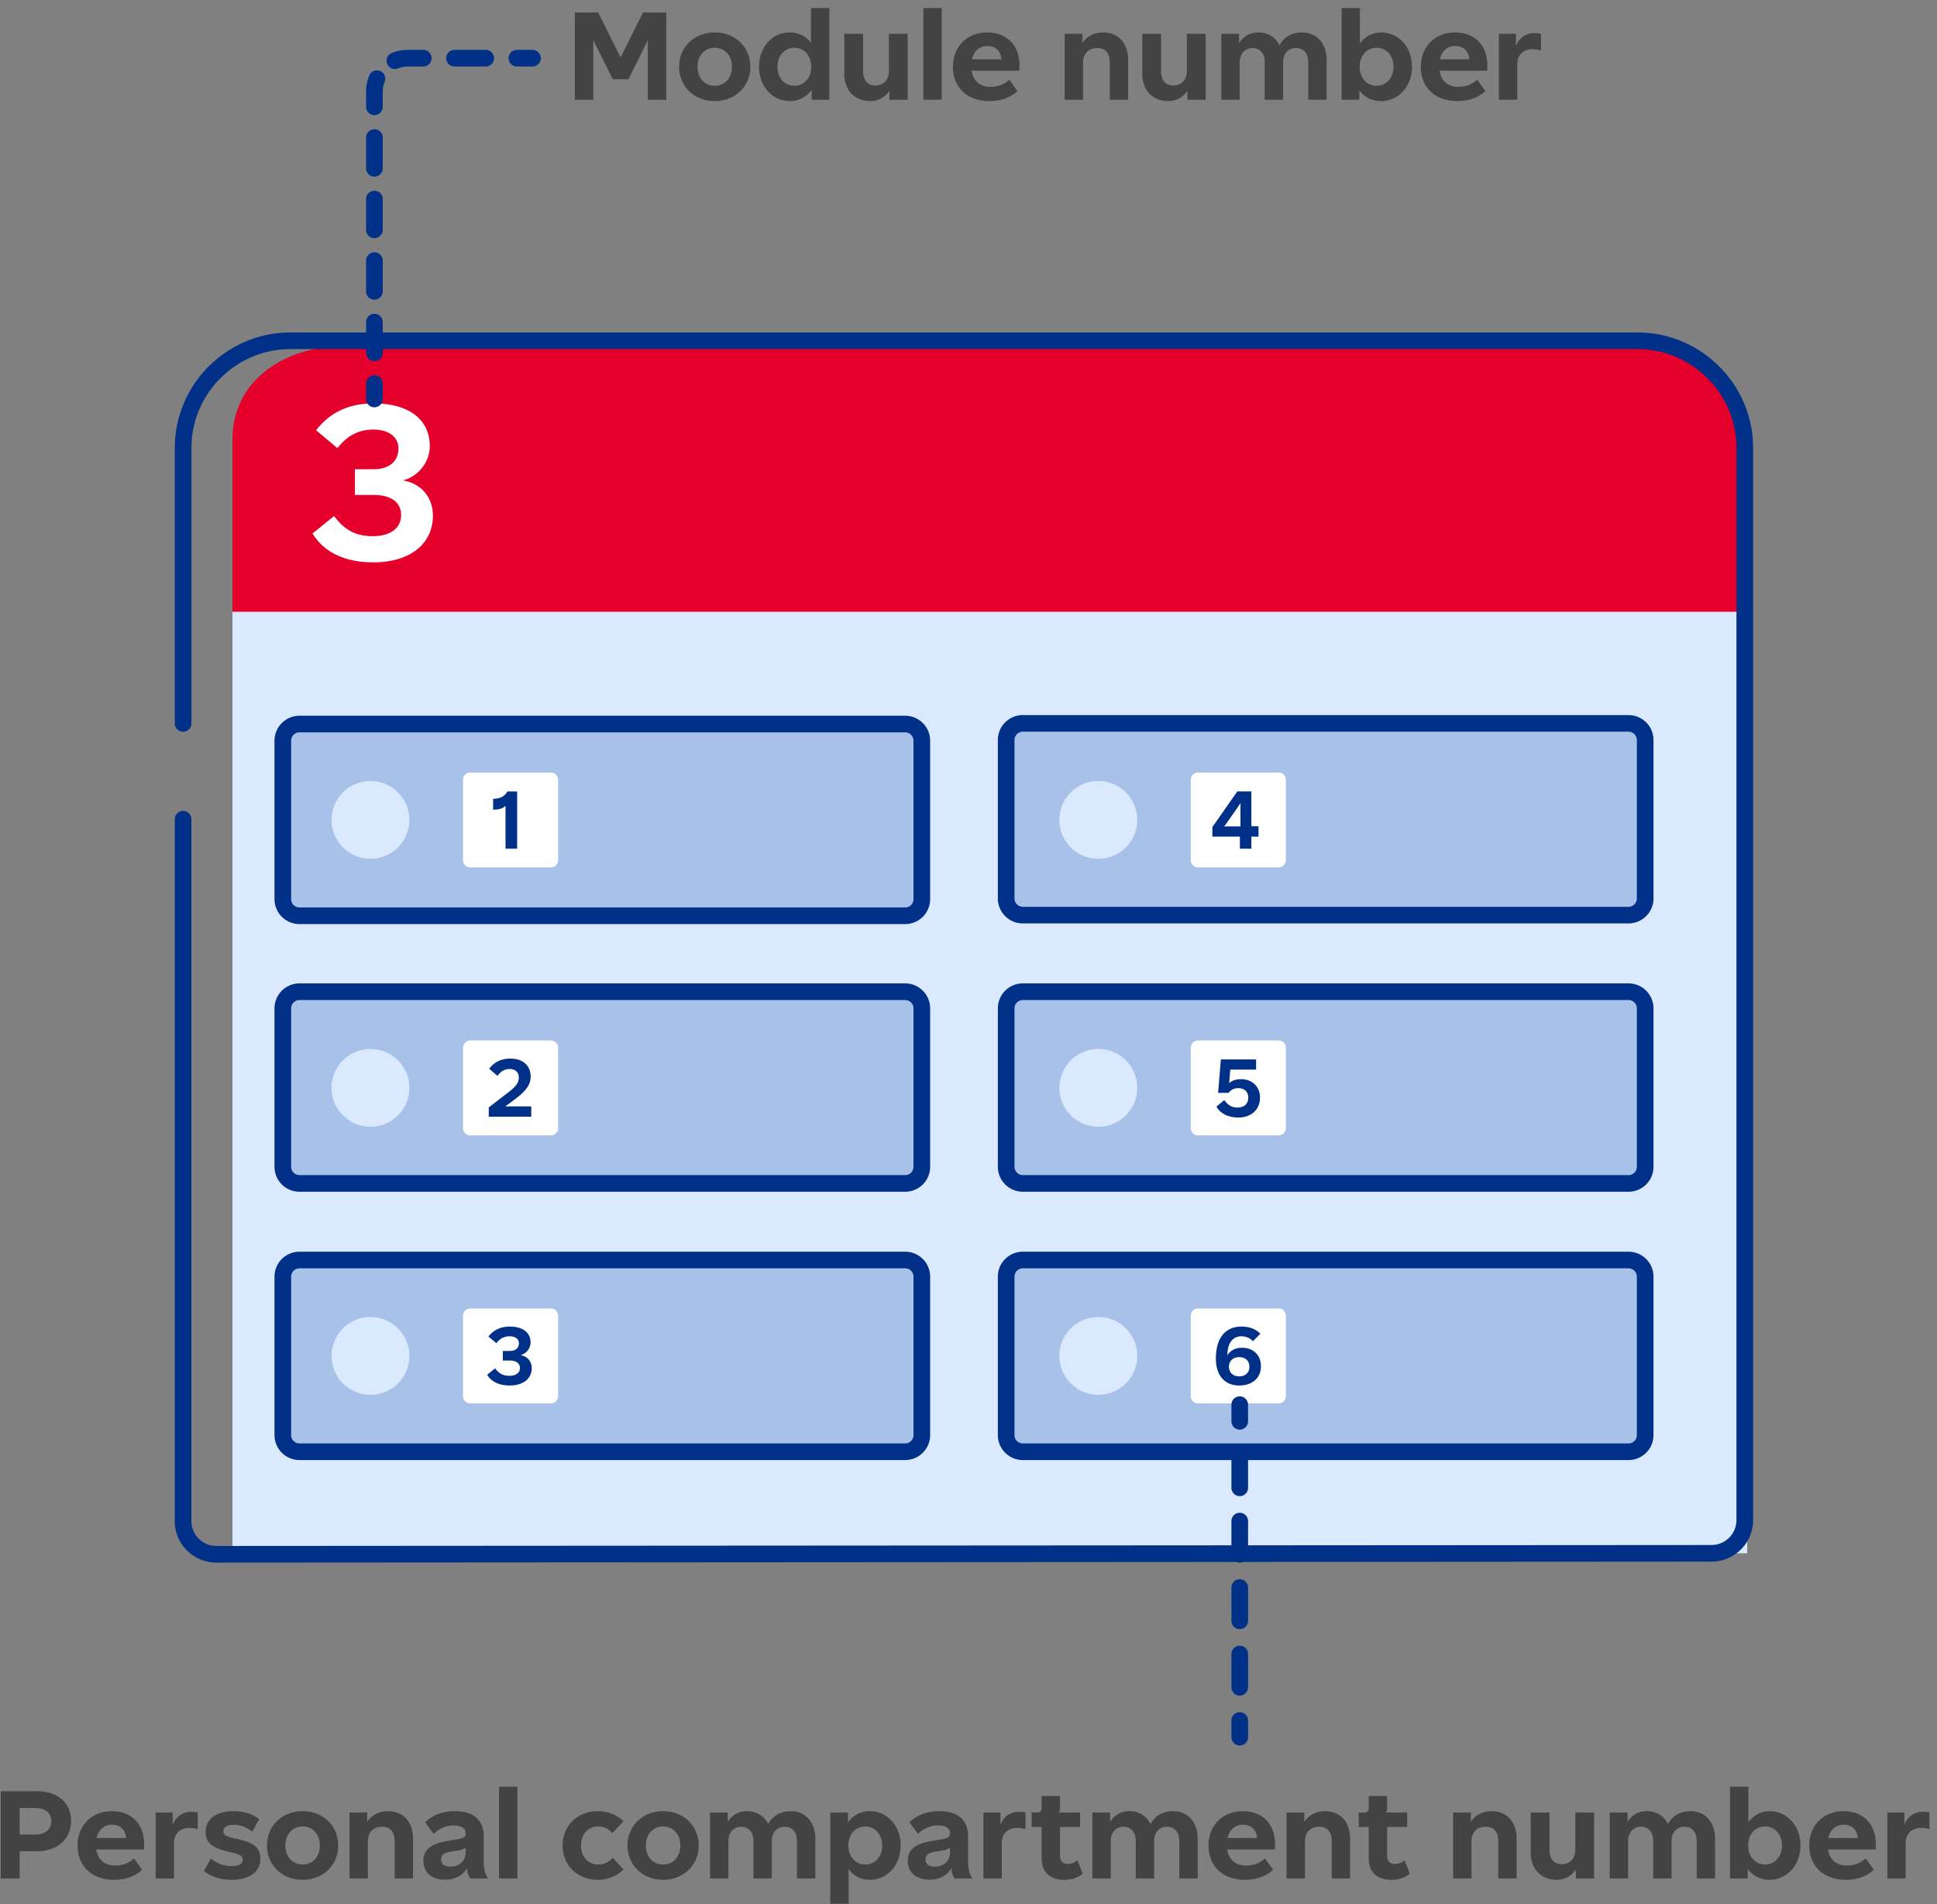
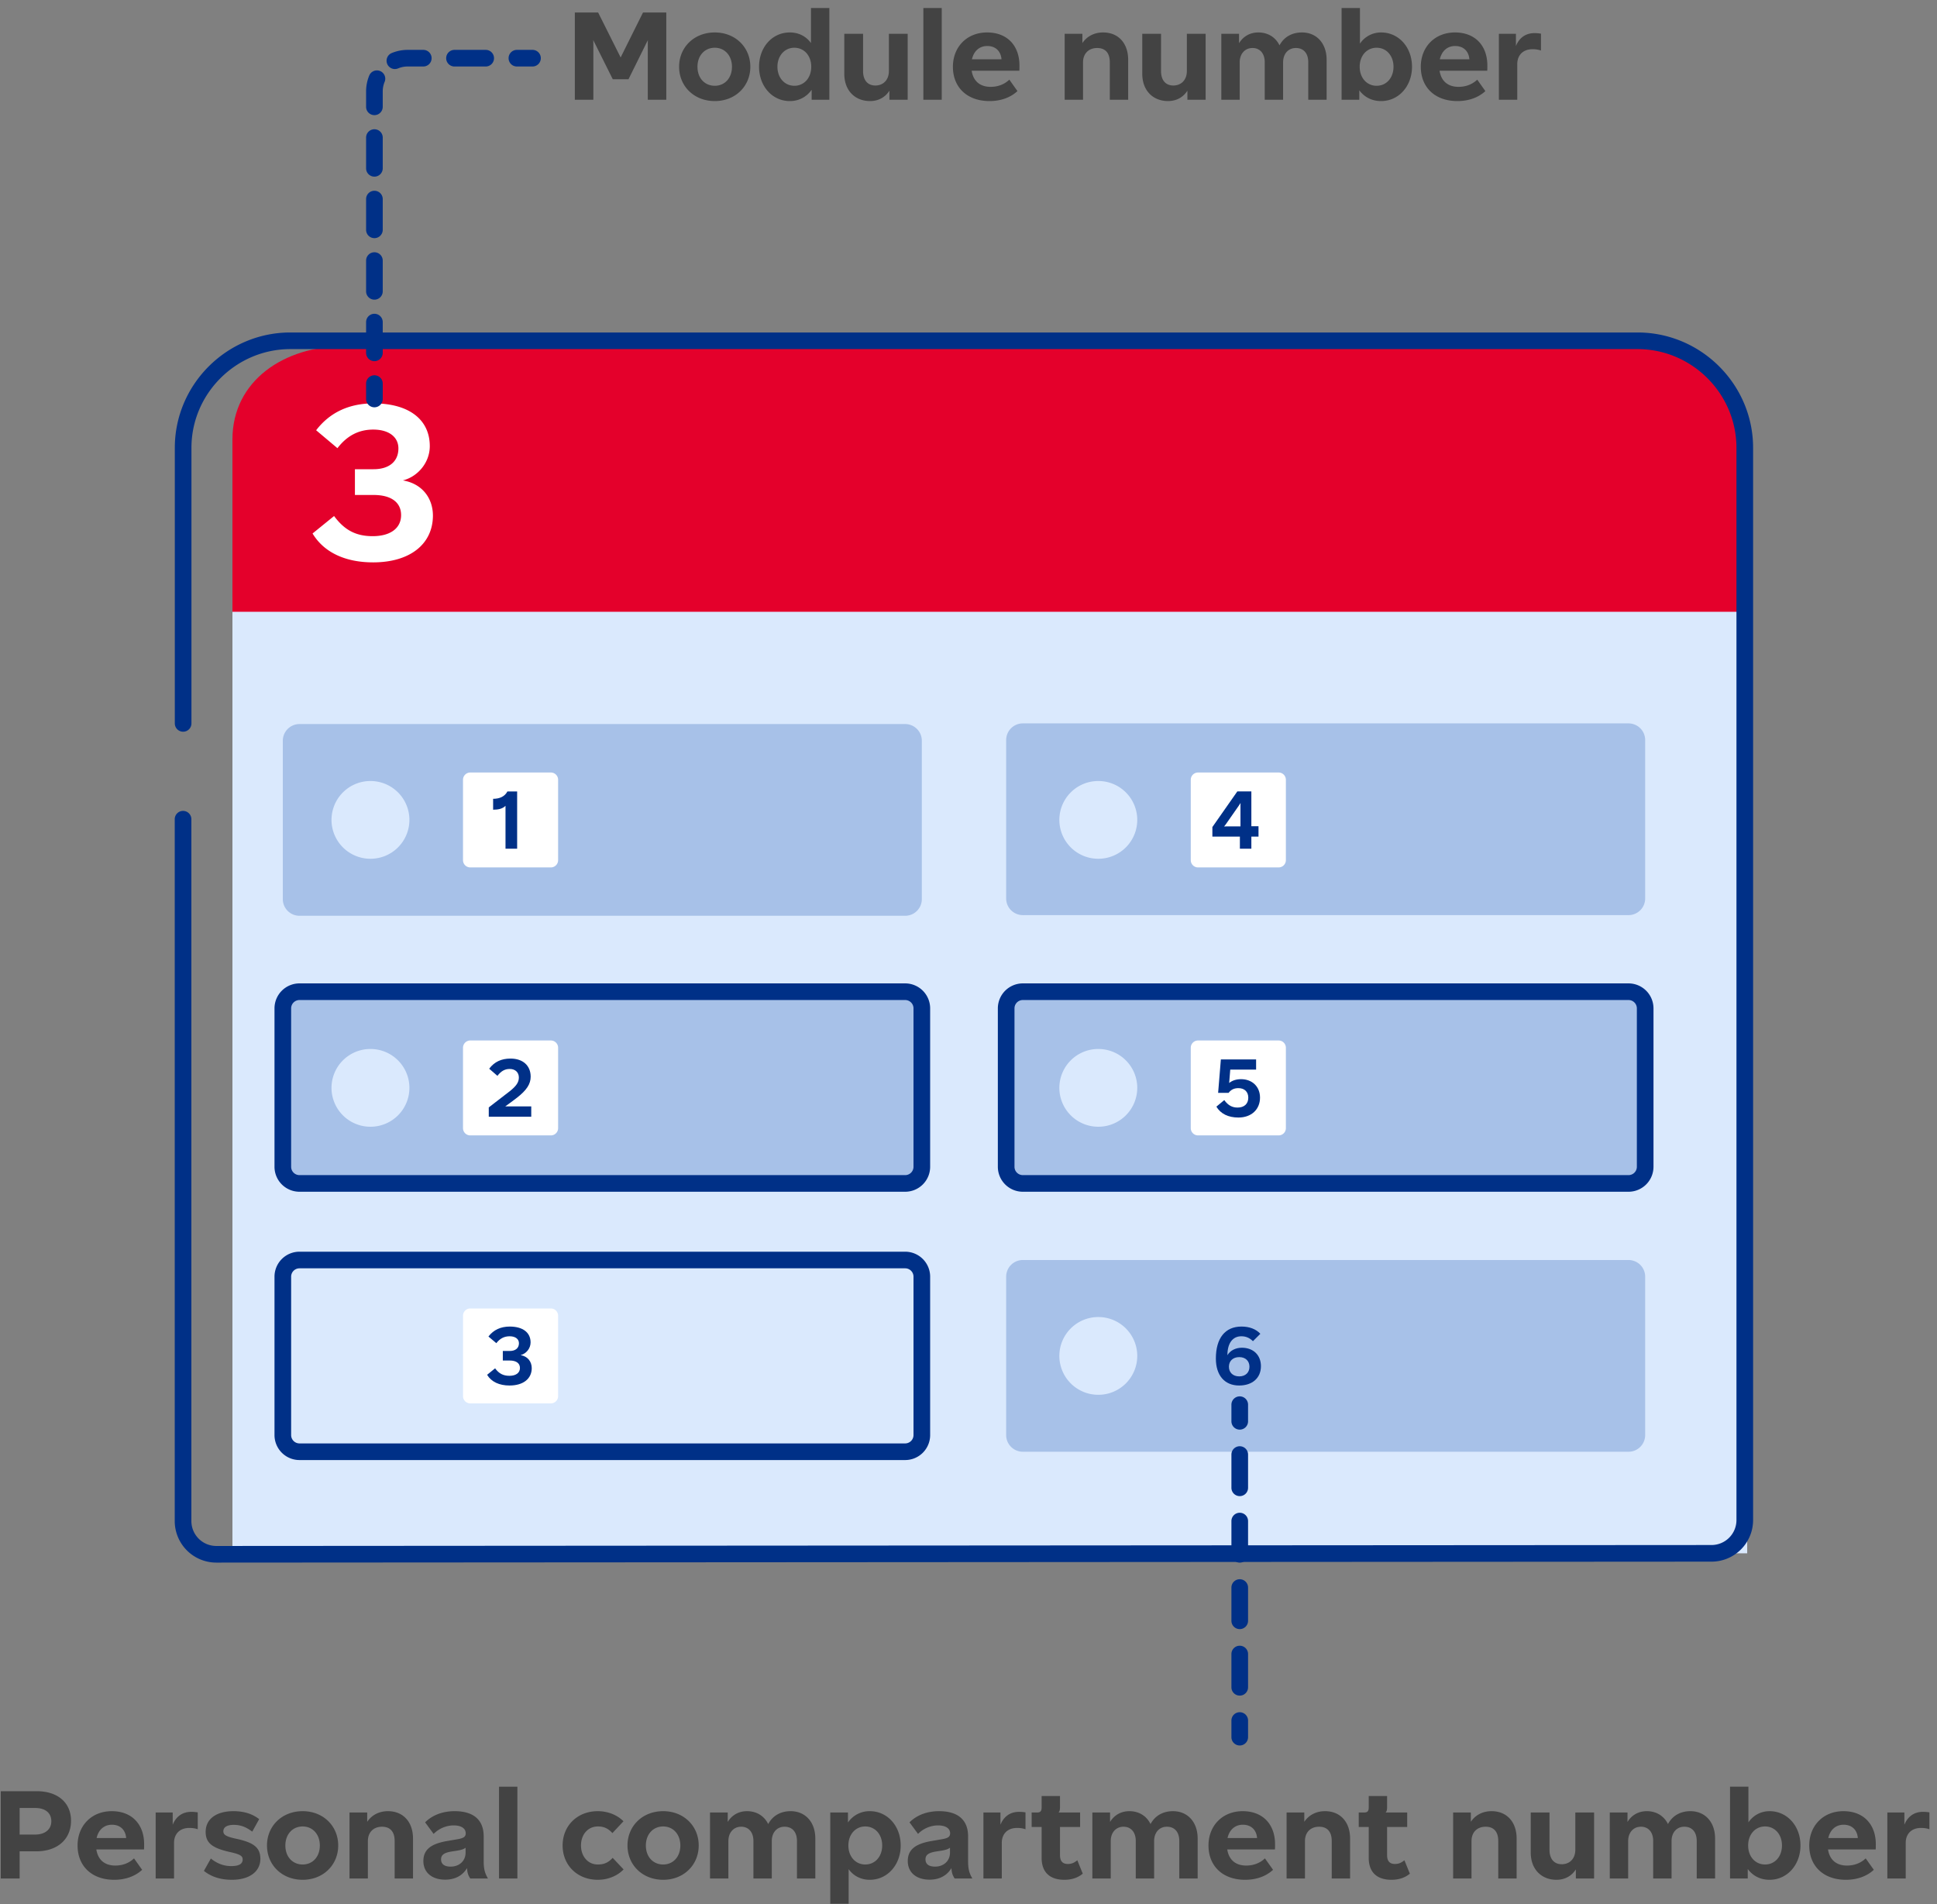
<svg xmlns="http://www.w3.org/2000/svg" width="233" height="229" viewBox="0 0 233 229" fill="none">
  <rect x="0" y="0" width="233" height="229" fill="#808080" stroke="none" />
  <path d="M210.169 71.884H27.959v114.931h182.21V71.884z" fill="#DAE9FD" />
  <path d="M210.179 52.86c0-7.078-5.921-11.334-13.206-11.334l-155.517.1c-7.285 0-13.497 4.156-13.497 11.234v20.716h182.21V52.86h.01z" fill="#E4002B" />
  <path fill-rule="evenodd" clip-rule="evenodd" d="M34.933 41.986c-6.543 0-11.904 5.35-11.904 11.876v33.14a1 1 0 01-2.001 0v-33.14c0-7.632 6.259-13.876 13.905-13.876h162.04c7.646 0 13.906 6.244 13.906 13.876v128.957a5.002 5.002 0 01-5.002 4.998l-179.852.115a5.001 5.001 0 01-5.007-4.998V98.527a1 1 0 012.002 0v84.407a3 3 0 003.004 2.999l179.852-.115a3.002 3.002 0 003.001-2.999V53.862c0-6.526-5.361-11.876-11.904-11.876H34.933z" fill="#003087" />
  <path d="M108.879 87.082H36.027a2.005 2.005 0 00-2.007 2.003v19.053c0 1.106.899 2.002 2.007 2.002h72.852a2.005 2.005 0 002.007-2.002V89.085a2.005 2.005 0 00-2.007-2.003z" fill="#A7C1E8" />
-   <path fill-rule="evenodd" clip-rule="evenodd" d="M36.027 88.081c-.556 0-1.006.45-1.006 1.003v19.053c0 .553.45 1.003 1.006 1.003h72.852c.556 0 1.006-.45 1.006-1.003V89.084c0-.553-.45-1.003-1.006-1.003H36.027zm-3.008 1.003a3.005 3.005 0 013.008-3.002h72.852a3.005 3.005 0 013.008 3.002v19.053a3.006 3.006 0 01-3.008 3.003H36.027a3.006 3.006 0 01-3.008-3.003V89.084z" fill="#003087" />
  <path d="M44.562 103.283a4.68 4.68 0 004.686-4.676 4.681 4.681 0 00-4.686-4.675 4.681 4.681 0 00-4.686 4.675 4.68 4.68 0 004.686 4.676z" fill="#DAE9FD" />
  <path d="M195.889 87.002h-72.851a2.004 2.004 0 00-2.007 2.002v19.054c0 1.106.898 2.002 2.007 2.002h72.851a2.004 2.004 0 002.007-2.002V89.004a2.004 2.004 0 00-2.007-2.002z" fill="#A7C1E8" />
-   <path fill-rule="evenodd" clip-rule="evenodd" d="M123.038 88.001c-.557 0-1.006.45-1.006 1.003v19.053c0 .553.449 1.003 1.006 1.003h72.851c.557 0 1.007-.45 1.007-1.003V89.004c0-.553-.45-1.003-1.007-1.003h-72.851zm-3.008 1.003a3.005 3.005 0 013.008-3.002h72.851a3.005 3.005 0 013.008 3.002v19.053a3.005 3.005 0 01-3.008 3.002h-72.851a3.005 3.005 0 01-3.008-3.002V89.004z" fill="#003087" />
  <path d="M108.879 119.271H36.027a2.005 2.005 0 00-2.007 2.003v19.053c0 1.106.899 2.003 2.007 2.003h72.852a2.005 2.005 0 002.007-2.003v-19.053a2.005 2.005 0 00-2.007-2.003z" fill="#A7C1E8" />
  <path fill-rule="evenodd" clip-rule="evenodd" d="M36.027 120.272c-.556 0-1.006.45-1.006 1.003v19.053c0 .553.45 1.003 1.006 1.003h72.852c.556 0 1.006-.45 1.006-1.003v-19.053c0-.553-.45-1.003-1.006-1.003H36.027zm-3.008 1.003a3.006 3.006 0 013.008-3.003h72.852a3.006 3.006 0 013.008 3.003v19.053a3.005 3.005 0 01-3.008 3.002H36.027a3.005 3.005 0 01-3.008-3.002v-19.053z" fill="#003087" />
  <path d="M195.889 119.271h-72.851a2.005 2.005 0 00-2.007 2.003v19.053c0 1.106.898 2.003 2.007 2.003h72.851a2.005 2.005 0 002.007-2.003v-19.053a2.005 2.005 0 00-2.007-2.003z" fill="#A7C1E8" />
  <path fill-rule="evenodd" clip-rule="evenodd" d="M123.038 120.272c-.557 0-1.006.45-1.006 1.003v19.053c0 .553.449 1.003 1.006 1.003h72.851c.557 0 1.007-.45 1.007-1.003v-19.053c0-.553-.45-1.003-1.007-1.003h-72.851zm-3.008 1.003a3.006 3.006 0 013.008-3.003h72.851a3.005 3.005 0 013.008 3.003v19.053a3.005 3.005 0 01-3.008 3.002h-72.851a3.005 3.005 0 01-3.008-3.002v-19.053z" fill="#003087" />
-   <path d="M108.879 151.541H36.027a2.005 2.005 0 00-2.007 2.002v19.054c0 1.106.899 2.002 2.007 2.002h72.852a2.005 2.005 0 002.007-2.002v-19.054a2.005 2.005 0 00-2.007-2.002z" fill="#A7C1E8" />
  <path fill-rule="evenodd" clip-rule="evenodd" d="M36.027 152.54c-.556 0-1.006.45-1.006 1.003v19.053c0 .553.45 1.003 1.006 1.003h72.852c.556 0 1.006-.45 1.006-1.003v-19.053c0-.553-.45-1.003-1.006-1.003H36.027zm-3.008 1.003a3.005 3.005 0 013.008-3.002h72.852a3.005 3.005 0 013.008 3.002v19.053a3.006 3.006 0 01-3.008 3.003H36.027a3.006 3.006 0 01-3.008-3.003v-19.053z" fill="#003087" />
  <path d="M195.889 151.541h-72.851a2.005 2.005 0 00-2.007 2.002v19.054c0 1.106.898 2.002 2.007 2.002h72.851a2.004 2.004 0 002.007-2.002v-19.054a2.005 2.005 0 00-2.007-2.002z" fill="#A7C1E8" />
-   <path fill-rule="evenodd" clip-rule="evenodd" d="M123.038 152.54c-.557 0-1.006.45-1.006 1.003v19.053c0 .553.449 1.003 1.006 1.003h72.851c.557 0 1.007-.45 1.007-1.003v-19.053c0-.553-.45-1.003-1.007-1.003h-72.851zm-3.008 1.003a3.005 3.005 0 013.008-3.002h72.851a3.005 3.005 0 013.008 3.002v19.053a3.005 3.005 0 01-3.008 3.003h-72.851a3.006 3.006 0 01-3.008-3.003v-19.053z" fill="#003087" />
  <path d="M44.876 67.636c4.395 0 7.172-2.154 7.2-5.601 0-2.182-1.349-3.878-3.614-4.255 1.807-.458 3.236-2.155 3.236-4.12 0-3.205-2.508-5.144-6.768-5.144-2.885 0-5.23 1.05-6.902 3.231l2.561 2.155c1.16-1.508 2.562-2.236 4.314-2.236 1.834 0 3.02.862 3.02 2.263 0 1.589-1.132 2.504-2.993 2.504h-2.238v3.097h2.238c2.13 0 3.317.889 3.317 2.424 0 1.562-1.268 2.531-3.425 2.531-1.968 0-3.37-.7-4.637-2.423l-2.589 2.1c1.375 2.29 3.964 3.474 7.28 3.474zM66.261 92.91h-9.693a.872.872 0 00-.873.87v9.672c0 .481.39.871.873.871h9.694c.482 0 .873-.39.873-.871V93.78a.872.872 0 00-.874-.87z" fill="#fff" />
  <path d="M61.037 95.185c-.32.609-.93.888-1.72.888v1.309c.62 0 1.14-.11 1.49-.47v5.163h1.4v-6.89h-1.17z" fill="#003087" />
  <path d="M44.562 135.512a4.681 4.681 0 004.686-4.676 4.681 4.681 0 00-4.686-4.676 4.681 4.681 0 00-4.686 4.676 4.681 4.681 0 004.686 4.676z" fill="#DAE9FD" />
  <path d="M66.261 125.139h-9.693a.872.872 0 00-.873.871v9.672c0 .481.39.871.873.871h9.694c.482 0 .873-.39.873-.871v-9.672a.872.872 0 00-.874-.871z" fill="#fff" />
  <path d="M63.904 134.305v-1.238h-3.13c.49-.35.95-.689 1.39-1.029 1.19-.919 1.67-1.668 1.67-2.546 0-1.319-.92-2.178-2.42-2.178-1.09 0-1.94.38-2.57 1.219l.99.859c.45-.59.91-.829 1.48-.829.68 0 1.1.419 1.1 1.028 0 .58-.32 1.029-1.08 1.638l-2.54 1.958v1.118h5.11z" fill="#003087" />
  <path d="M44.562 167.751a4.681 4.681 0 004.686-4.676 4.681 4.681 0 00-4.686-4.676 4.681 4.681 0 00-4.686 4.676 4.681 4.681 0 004.686 4.676z" fill="#DAE9FD" />
  <path d="M66.261 157.369h-9.693a.872.872 0 00-.873.871v9.672c0 .481.39.871.873.871h9.694c.482 0 .873-.39.873-.871v-9.672a.872.872 0 00-.874-.871z" fill="#fff" />
  <path d="M61.294 166.634c1.63 0 2.66-.799 2.67-2.077 0-.809-.5-1.438-1.34-1.578.67-.169 1.2-.799 1.2-1.528 0-1.188-.93-1.907-2.51-1.907-1.07 0-1.94.389-2.56 1.198l.95.799c.43-.559.95-.829 1.6-.829.68 0 1.12.32 1.12.839 0 .589-.42.929-1.11.929h-.83v1.148h.83c.79 0 1.23.33 1.23.899 0 .579-.47.939-1.27.939-.73 0-1.25-.26-1.72-.899l-.96.779c.51.849 1.47 1.288 2.7 1.288z" fill="#003087" />
  <path d="M132.114 103.283a4.68 4.68 0 004.686-4.676 4.68 4.68 0 00-4.686-4.675 4.68 4.68 0 00-4.686 4.675 4.68 4.68 0 004.686 4.676z" fill="#DAE9FD" />
  <path d="M153.804 92.91h-9.694a.872.872 0 00-.873.87v9.672c0 .481.391.871.873.871h9.694c.482 0 .873-.39.873-.871V93.78a.872.872 0 00-.873-.87z" fill="#fff" />
  <path d="M150.525 102.075v-1.458h.86v-1.248h-.86v-4.184h-1.69l-2.999 4.284v1.148h3.309v1.458h1.38zm-3.279-2.676c.08-.09.13-.16.19-.24l1.589-2.277c.08-.11.14-.21.2-.31-.01.12-.01.21-.01.31v2.507h-1.699c-.09 0-.17 0-.27.01z" fill="#003087" />
  <path d="M132.114 135.512a4.681 4.681 0 004.686-4.676 4.681 4.681 0 00-4.686-4.676 4.681 4.681 0 00-4.686 4.676 4.681 4.681 0 004.686 4.676z" fill="#DAE9FD" />
  <path d="M153.804 125.139h-9.694a.872.872 0 00-.873.871v9.672c0 .481.391.871.873.871h9.694c.482 0 .873-.39.873-.871v-9.672a.872.872 0 00-.873-.871z" fill="#fff" />
  <path d="M149.286 129.791c-.56 0-1.05.15-1.43.459l.13-1.608h3.11v-1.228h-4.239l-.33 4.025h1.259c.29-.39.67-.57 1.18-.57.73 0 1.19.44 1.19 1.149 0 .739-.49 1.188-1.29 1.188-.64 0-1.139-.259-1.599-.899l-.95.789c.51.859 1.439 1.309 2.649 1.309 1.56 0 2.6-.969 2.6-2.397 0-1.318-.94-2.217-2.28-2.217z" fill="#003087" />
  <path d="M132.114 167.751a4.681 4.681 0 004.686-4.676 4.681 4.681 0 00-4.686-4.676 4.681 4.681 0 00-4.686 4.676 4.681 4.681 0 004.686 4.676z" fill="#DAE9FD" />
-   <path d="M153.804 157.369h-9.694a.872.872 0 00-.873.871v9.672c0 .481.391.871.873.871h9.694c.482 0 .873-.39.873-.871v-9.672a.872.872 0 00-.873-.871z" fill="#fff" />
  <path d="M149.376 162.091c-.76 0-1.41.349-1.73.898v-.02c0-1.418.63-2.257 1.67-2.257.56 0 .99.19 1.4.59l.89-.889c-.53-.569-1.31-.869-2.27-.869-1.97 0-3.08 1.398-3.08 3.845 0 2.037 1.06 3.245 2.8 3.245 1.57 0 2.62-.888 2.62-2.326 0-1.319-.9-2.217-2.3-2.217zm-.31 3.445c-.76 0-1.24-.47-1.24-1.159 0-.689.48-1.158 1.24-1.158s1.23.469 1.23 1.158-.47 1.159-1.23 1.159z" fill="#003087" />
  <path d="M71.373 11.996v-6.59c0-.192 0-.4-.016-.591l.288.575 2.066 4.143h1.89L77.65 5.39c.192-.4.192-.367.288-.575-.016.192-.016.383-.016.575v6.606h2.226V1.504h-2.802l-2.69 5.406-2.707-5.406h-2.802v10.492h2.226zM85.981 12.156c2.482 0 4.276-1.791 4.276-4.127 0-2.335-1.794-4.126-4.276-4.126-2.498 0-4.292 1.791-4.292 4.126 0 2.336 1.794 4.127 4.292 4.127zm0-1.84c-1.217 0-2.082-.927-2.082-2.287 0-1.343.865-2.287 2.082-2.287 1.201 0 2.066.944 2.066 2.287 0 1.36-.865 2.288-2.066 2.288zM95.006 12.156a3.136 3.136 0 002.626-1.36v1.2h2.13V.96h-2.21v4.222c-.592-.831-1.505-1.28-2.546-1.28-2.114 0-3.7 1.776-3.7 4.127 0 2.336 1.586 4.127 3.7 4.127zm.544-1.84c-1.168 0-2.033-.959-2.033-2.287 0-1.327.865-2.287 2.034-2.287 1.184 0 2.033.96 2.033 2.287 0 1.328-.849 2.288-2.034 2.288zM104.65 12.156c.993 0 1.81-.432 2.338-1.248v1.088h2.194V4.063h-2.258V8.54c0 1.056-.657 1.744-1.633 1.744-.881 0-1.474-.592-1.474-1.744V4.063h-2.258V8.86c0 2.127 1.378 3.295 3.091 3.295zM113.28 11.996V.96h-2.21v11.036h2.21zM122.63 7.886c0-2.416-1.489-3.983-3.891-3.983-2.45 0-4.115 1.76-4.115 4.126 0 2.496 1.729 4.127 4.403 4.127 1.345 0 2.514-.416 3.363-1.2l-.977-1.375c-.624.592-1.409.864-2.258.864-1.265 0-2.081-.688-2.274-1.936h5.733c.016-.176.016-.352.016-.623zm-5.716-.752c.224-.992.896-1.6 1.841-1.6.993 0 1.633.608 1.714 1.6h-3.555zM130.278 11.996V7.502c0-1.056.673-1.728 1.698-1.728.993 0 1.521.608 1.521 1.712v4.51h2.21V7.198c0-2-1.185-3.295-3.011-3.295-1.072 0-1.953.464-2.498 1.28v-1.12h-2.129v7.933h2.209zM140.493 12.156c.993 0 1.81-.432 2.338-1.248v1.088h2.194V4.063h-2.258V8.54c0 1.056-.657 1.744-1.633 1.744-.881 0-1.474-.592-1.474-1.744V4.063h-2.258V8.86c0 2.127 1.378 3.295 3.091 3.295zM156.601 3.903c-1.121 0-2.13.496-2.69 1.551-.465-.96-1.378-1.551-2.547-1.551-1.008 0-1.825.48-2.322 1.295V4.063h-2.129v7.933h2.21V7.502c0-1.024.624-1.728 1.537-1.728.913 0 1.473.672 1.473 1.712v4.51h2.21V7.502c0-1.04.625-1.728 1.537-1.728.945 0 1.49.656 1.49 1.712v4.51h2.209V7.198c0-1.968-1.185-3.295-2.978-3.295zM166.134 12.156c2.114 0 3.715-1.791 3.715-4.127 0-2.35-1.601-4.126-3.715-4.126a3.04 3.04 0 00-2.546 1.343V.96h-2.21v11.036h2.13V10.86c.624.832 1.521 1.296 2.626 1.296zm-.544-1.84c-1.185 0-2.034-.959-2.034-2.287 0-1.327.849-2.287 2.034-2.287 1.185 0 2.033.96 2.033 2.287 0 1.328-.848 2.288-2.033 2.288zM178.913 7.886c0-2.416-1.49-3.983-3.892-3.983-2.45 0-4.115 1.76-4.115 4.126 0 2.496 1.729 4.127 4.404 4.127 1.345 0 2.514-.416 3.362-1.2l-.976-1.375c-.625.592-1.41.864-2.258.864-1.265 0-2.082-.688-2.274-1.936h5.733c.016-.176.016-.352.016-.623zm-5.717-.752c.224-.992.897-1.6 1.841-1.6.993 0 1.634.608 1.714 1.6h-3.555zM182.51 11.996V7.71c0-.96.577-1.792 1.858-1.792.336 0 .689.048.993.16V4.047a4.775 4.775 0 00-.769-.064c-1.153 0-1.873.64-2.242 1.551V4.063h-2.05v7.933h2.21zM4.444 215.429H.088v10.492h2.274v-3.263h2.002c2.53 0 4.18-1.439 4.18-3.679 0-2.159-1.586-3.55-4.1-3.55zm-2.082 5.214v-3.199H4.22c1.233 0 1.953.592 1.953 1.599 0 .992-.768 1.6-1.97 1.6H2.363zM17.338 221.81c0-2.415-1.49-3.982-3.892-3.982-2.45 0-4.115 1.759-4.115 4.126 0 2.495 1.73 4.127 4.404 4.127 1.345 0 2.514-.416 3.363-1.2l-.977-1.375c-.625.592-1.41.863-2.258.863-1.265 0-2.082-.687-2.274-1.935h5.733c.016-.176.016-.352.016-.624zm-5.717-.751c.224-.992.897-1.6 1.841-1.6.993 0 1.634.608 1.714 1.6H11.62zM20.935 225.921v-4.287c0-.959.577-1.791 1.858-1.791.336 0 .689.048.993.16v-2.031a4.769 4.769 0 00-.769-.064c-1.153 0-1.873.639-2.242 1.551v-1.471h-2.05v7.933h2.21zM27.892 226.081c2.082 0 3.427-.96 3.427-2.527 0-1.344-.816-1.92-2.642-2.351l-.512-.112c-.993-.24-1.298-.432-1.298-.848 0-.48.433-.768 1.25-.768.848 0 1.505.272 2.225.816l.833-1.504c-.8-.623-1.81-.959-3.09-.959-2.05 0-3.347.927-3.347 2.495 0 1.359.848 1.919 2.69 2.367l.496.112c1.025.256 1.265.432 1.265.848 0 .512-.432.783-1.377.783-.896 0-1.697-.303-2.45-.911l-.833 1.487c.85.688 1.97 1.072 3.363 1.072zM36.407 226.081c2.483 0 4.276-1.792 4.276-4.127s-1.793-4.126-4.276-4.126c-2.498 0-4.291 1.791-4.291 4.126 0 2.335 1.793 4.127 4.291 4.127zm0-1.84c-1.216 0-2.081-.927-2.081-2.287 0-1.343.864-2.287 2.081-2.287 1.202 0 2.066.944 2.066 2.287 0 1.36-.864 2.287-2.066 2.287zM44.252 225.921v-4.495c0-1.055.673-1.727 1.697-1.727.993 0 1.522.608 1.522 1.711v4.511h2.21v-4.798c0-2-1.185-3.295-3.01-3.295-1.074 0-1.954.464-2.499 1.279v-1.119h-2.13v7.933h2.21zM53.554 226.065c1.185 0 2.098-.496 2.626-1.392.032.576.128.848.384 1.248h2.13c-.384-.656-.512-1.152-.512-2.127v-2.943c0-1.952-1.201-3.023-3.491-3.023-1.425 0-2.674.464-3.555 1.343l1.025 1.392a3.416 3.416 0 012.402-1.024c.928 0 1.457.368 1.457.944 0 .432-.256.592-.993.72l-1.297.223c-1.89.336-2.802 1.024-2.802 2.4 0 1.359 1.009 2.239 2.626 2.239zm.656-1.568c-.736 0-1.153-.288-1.153-.879 0-.528.369-.784 1.201-.928l.817-.128c.513-.096.705-.176.929-.336v.592c0 .992-.753 1.679-1.794 1.679zM62.236 225.921v-11.036h-2.21v11.036h2.21zM71.905 226.081c1.201 0 2.338-.448 3.107-1.248l-1.314-1.391c-.528.576-1.04.799-1.793.799-1.169 0-2.018-.959-2.018-2.287 0-1.327.849-2.287 2.018-2.287.737 0 1.233.224 1.761.8l1.33-1.424c-.753-.767-1.89-1.215-3.091-1.215-2.45 0-4.228 1.743-4.228 4.126s1.778 4.127 4.228 4.127zM79.773 226.081c2.482 0 4.275-1.792 4.275-4.127s-1.793-4.126-4.275-4.126c-2.499 0-4.292 1.791-4.292 4.126 0 2.335 1.793 4.127 4.292 4.127zm0-1.84c-1.218 0-2.082-.927-2.082-2.287 0-1.343.864-2.287 2.082-2.287 1.2 0 2.065.944 2.065 2.287 0 1.36-.864 2.287-2.065 2.287zM95.096 217.828c-1.121 0-2.13.496-2.69 1.551-.465-.959-1.378-1.551-2.547-1.551-1.009 0-1.825.48-2.322 1.295v-1.135h-2.13v7.933h2.21v-4.495c0-1.023.625-1.727 1.537-1.727.913 0 1.474.672 1.474 1.711v4.511h2.21v-4.495c0-1.039.624-1.727 1.537-1.727.945 0 1.49.656 1.49 1.711v4.511h2.209v-4.798c0-1.968-1.185-3.295-2.978-3.295zM102.083 228.96v-4.159c.592.832 1.505 1.28 2.546 1.28 2.114 0 3.715-1.792 3.715-4.127 0-2.351-1.601-4.126-3.715-4.126a3.14 3.14 0 00-2.627 1.359v-1.199h-2.13v10.972h2.211zm2.001-4.719c-1.185 0-2.033-.959-2.033-2.287 0-1.327.848-2.287 2.033-2.287s2.034.96 2.034 2.287c0 1.328-.849 2.287-2.034 2.287zM111.822 226.065c1.185 0 2.098-.496 2.626-1.392.032.576.129.848.385 1.248h2.13c-.385-.656-.513-1.152-.513-2.127v-2.943c0-1.952-1.201-3.023-3.491-3.023-1.425 0-2.674.464-3.555 1.343l1.025 1.392a3.417 3.417 0 012.402-1.024c.929 0 1.457.368 1.457.944 0 .432-.256.592-.993.72l-1.297.223c-1.889.336-2.802 1.024-2.802 2.4 0 1.359 1.009 2.239 2.626 2.239zm.657-1.568c-.737 0-1.153-.288-1.153-.879 0-.528.368-.784 1.201-.928l.816-.128c.513-.096.705-.176.929-.336v.592c0 .992-.752 1.679-1.793 1.679zM120.504 225.921v-4.287c0-.959.577-1.791 1.858-1.791.336 0 .689.048.993.16v-2.031a4.763 4.763 0 00-.769-.064c-1.153 0-1.873.639-2.242 1.551v-1.471h-2.049v7.933h2.209zM128.035 226.081c.865 0 1.618-.24 2.21-.736l-.656-1.615c-.385.32-.705.448-1.137.448-.641 0-.945-.352-.945-1.056v-3.391h2.418v-1.743h-2.594c.128-.144.176-.304.176-.64v-1.344h-2.21v1.36c0 .464-.144.624-.561.624h-.64v1.743h1.201v3.711c0 1.711.961 2.639 2.738 2.639zM141.088 217.828c-1.121 0-2.13.496-2.691 1.551-.464-.959-1.377-1.551-2.546-1.551-1.009 0-1.825.48-2.322 1.295v-1.135h-2.13v7.933h2.21v-4.495c0-1.023.625-1.727 1.538-1.727.912 0 1.473.672 1.473 1.711v4.511h2.21v-4.495c0-1.039.624-1.727 1.537-1.727.945 0 1.489.656 1.489 1.711v4.511h2.21v-4.798c0-1.968-1.185-3.295-2.978-3.295zM153.375 221.81c0-2.415-1.489-3.982-3.891-3.982-2.45 0-4.116 1.759-4.116 4.126 0 2.495 1.73 4.127 4.404 4.127 1.345 0 2.514-.416 3.363-1.2l-.977-1.375c-.624.592-1.409.863-2.258.863-1.265 0-2.081-.687-2.274-1.935h5.733c.016-.176.016-.352.016-.624zm-5.717-.751c.225-.992.897-1.6 1.842-1.6.993 0 1.633.608 1.713 1.6h-3.555zM156.973 225.921v-4.495c0-1.055.673-1.727 1.697-1.727.993 0 1.522.608 1.522 1.711v4.511h2.21v-4.798c0-2-1.185-3.295-3.011-3.295-1.073 0-1.954.464-2.498 1.279v-1.119h-2.13v7.933h2.21zM167.381 226.081c.865 0 1.618-.24 2.21-.736l-.656-1.615c-.385.32-.705.448-1.137.448-.641 0-.945-.352-.945-1.056v-3.391h2.418v-1.743h-2.594c.128-.144.176-.304.176-.64v-1.344h-2.21v1.36c0 .464-.144.624-.561.624h-.64v1.743h1.201v3.711c0 1.711.961 2.639 2.738 2.639zM177.006 225.921v-4.495c0-1.055.672-1.727 1.697-1.727.993 0 1.521.608 1.521 1.711v4.511h2.21v-4.798c0-2-1.185-3.295-3.01-3.295-1.073 0-1.954.464-2.498 1.279v-1.119h-2.13v7.933h2.21zM187.22 226.081c.993 0 1.81-.432 2.338-1.248v1.088h2.194v-7.933h-2.258v4.478c0 1.056-.656 1.743-1.633 1.743-.881 0-1.473-.591-1.473-1.743v-4.478h-2.258v4.798c0 2.127 1.377 3.295 3.09 3.295zM203.328 217.828c-1.121 0-2.13.496-2.69 1.551-.465-.959-1.377-1.551-2.546-1.551-1.009 0-1.826.48-2.322 1.295v-1.135h-2.13v7.933h2.21v-4.495c0-1.023.624-1.727 1.537-1.727.913 0 1.473.672 1.473 1.711v4.511h2.21v-4.495c0-1.039.625-1.727 1.538-1.727.944 0 1.489.656 1.489 1.711v4.511h2.21v-4.798c0-1.968-1.185-3.295-2.979-3.295zM212.861 226.081c2.114 0 3.716-1.792 3.716-4.127 0-2.351-1.602-4.126-3.716-4.126-1.024 0-1.953.48-2.546 1.343v-4.286h-2.21v11.036h2.13v-1.136c.625.832 1.521 1.296 2.626 1.296zm-.544-1.84c-1.185 0-2.034-.959-2.034-2.287 0-1.327.849-2.287 2.034-2.287 1.185 0 2.034.96 2.034 2.287 0 1.328-.849 2.287-2.034 2.287zM225.64 221.81c0-2.415-1.489-3.982-3.891-3.982-2.45 0-4.116 1.759-4.116 4.126 0 2.495 1.73 4.127 4.404 4.127 1.345 0 2.514-.416 3.363-1.2l-.977-1.375c-.625.592-1.409.863-2.258.863-1.265 0-2.082-.687-2.274-1.935h5.733c.016-.176.016-.352.016-.624zm-5.717-.751c.224-.992.897-1.6 1.842-1.6.992 0 1.633.608 1.713 1.6h-3.555zM229.238 225.921v-4.287c0-.959.576-1.791 1.857-1.791.336 0 .689.048.993.16v-2.031a4.763 4.763 0 00-.769-.064c-1.153 0-1.873.639-2.242 1.551v-1.471h-2.049v7.933h2.21z" fill="#434343" />
  <path fill-rule="evenodd" clip-rule="evenodd" d="M49.042 7.997c-.41 0-.797.081-1.15.228a1 1 0 11-.767-1.847 4.998 4.998 0 011.917-.38h1.876a1 1 0 110 2h-1.876zm4.629-1a1 1 0 011-.999h3.754a1 1 0 110 2H54.67a1 1 0 01-1-1zm7.506 0a1 1 0 011-.999h1.877a1 1 0 110 2h-1.876a1 1 0 01-1.001-1zM45.725 8.543a1 1 0 01.541 1.307c-.146.352-.227.739-.227 1.147v1.85a1 1 0 01-2.002 0v-1.85c0-.676.135-1.323.38-1.913.212-.51.798-.752 1.308-.54zm-.687 7.003a1 1 0 011.001 1v3.698a1 1 0 01-2.002 0v-3.699a1 1 0 011.001-1zm0 7.397a1 1 0 011.001 1v3.698a1 1 0 01-2.002 0v-3.698a1 1 0 011.001-1zm0 7.398a1 1 0 011.001 1v3.698a1 1 0 01-2.002 0v-3.699a1 1 0 011.001-1zm0 7.397a1 1 0 011.001 1v3.698a1 1 0 01-2.002 0v-3.698a1 1 0 011.001-1zm0 7.397a1 1 0 011.001 1v1.85a1 1 0 01-2.002 0v-1.85a1 1 0 011.001-1zM149.127 209.927a1 1 0 01-1.001-1v-1.999a1 1 0 012.002 0v1.999a1 1 0 01-1.001 1zm0-5.998a1 1 0 01-1.001-1v-3.998a1 1 0 012.002 0v3.998a1 1 0 01-1.001 1zm0-7.997a1 1 0 01-1.001-1v-3.999a1 1 0 011.001-.999 1 1 0 011.001.999v3.999a1 1 0 01-1.001 1zm0-7.998a1 1 0 01-1.001-.999v-3.999a1 1 0 011.001-.999 1 1 0 011.001.999v3.999a1 1 0 01-1.001.999zm0-7.997a1 1 0 01-1.001-.999v-3.999a1 1 0 012.002 0v3.999a1 1 0 01-1.001.999zm0-7.997a1 1 0 01-1.001-1v-1.999a1 1 0 012.002 0v1.999a1 1 0 01-1.001 1z" fill="#003087" />
</svg>